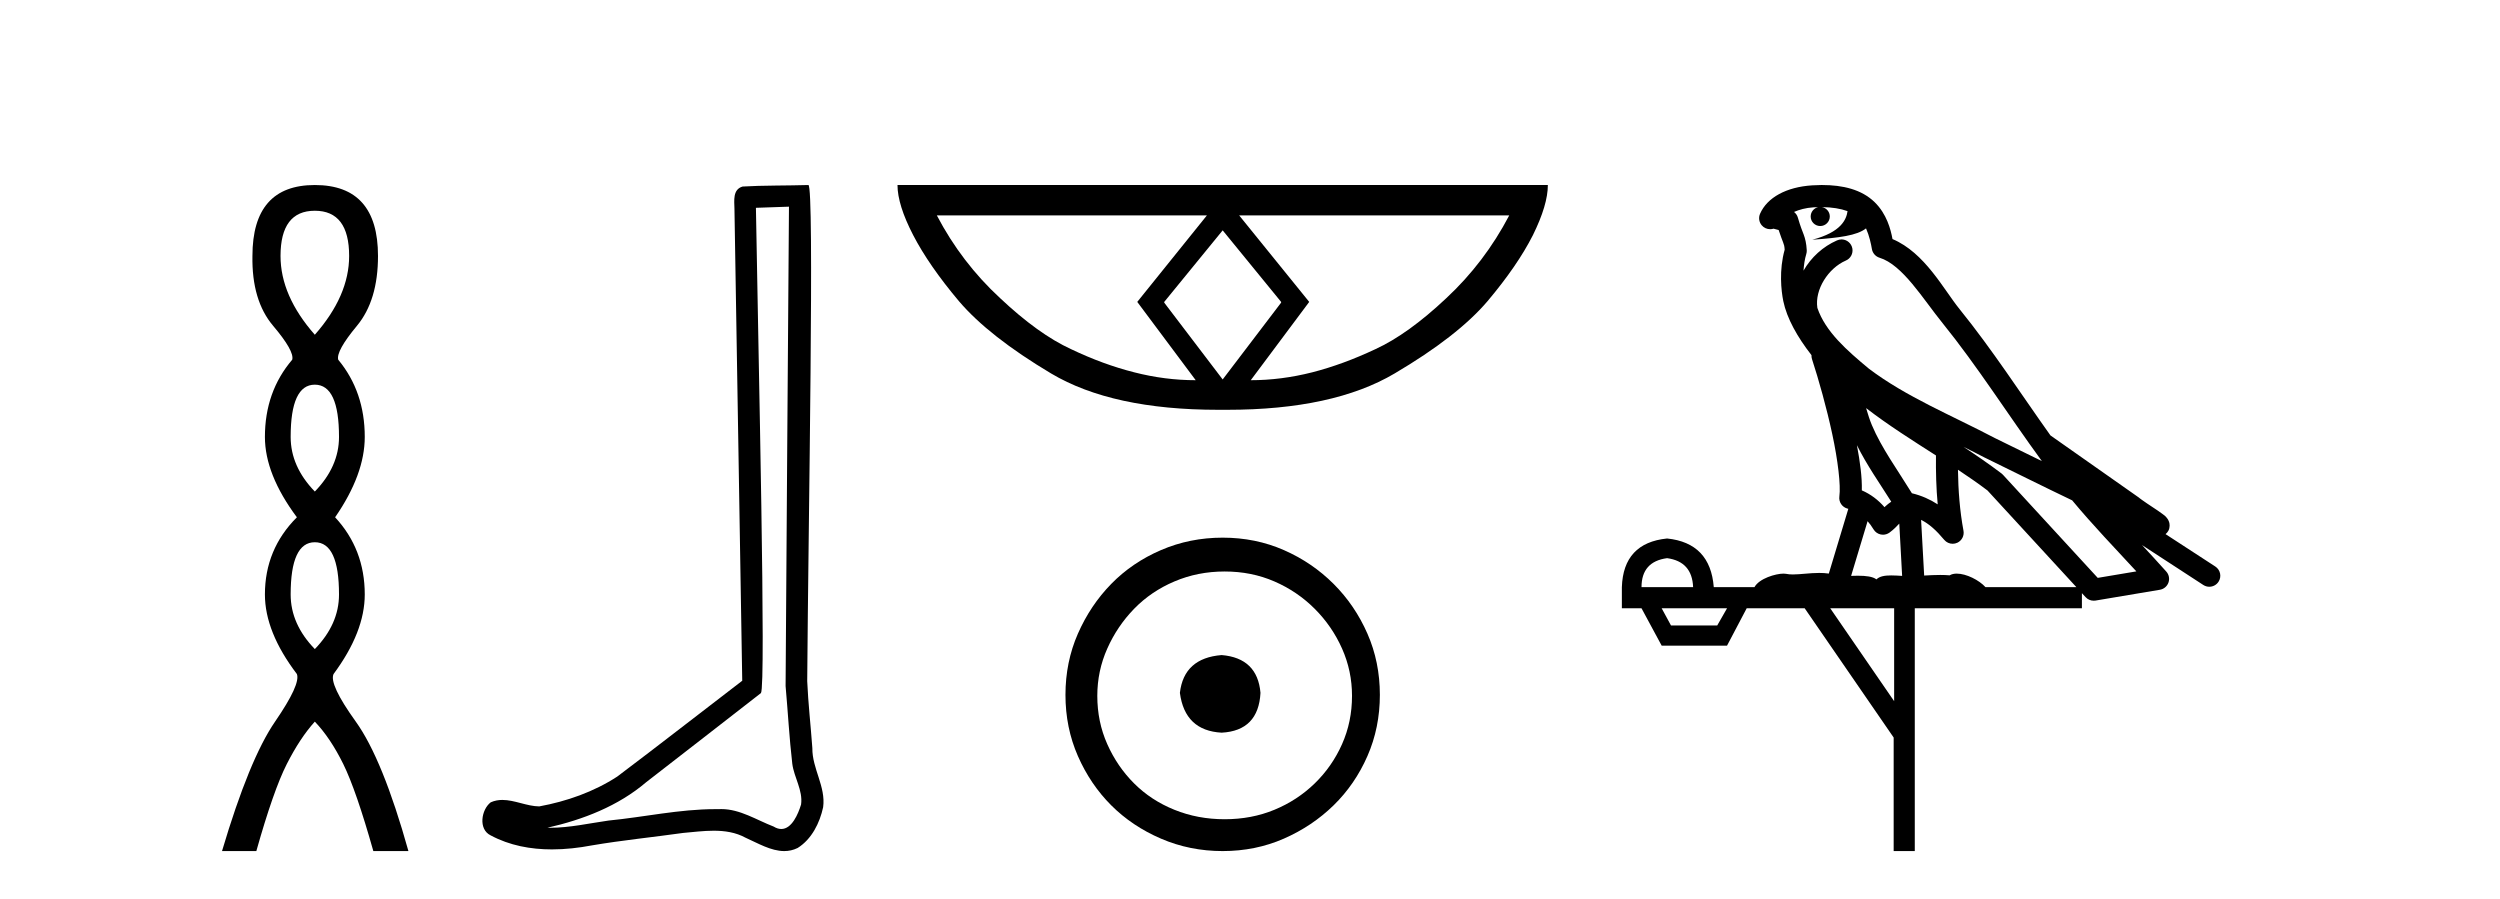
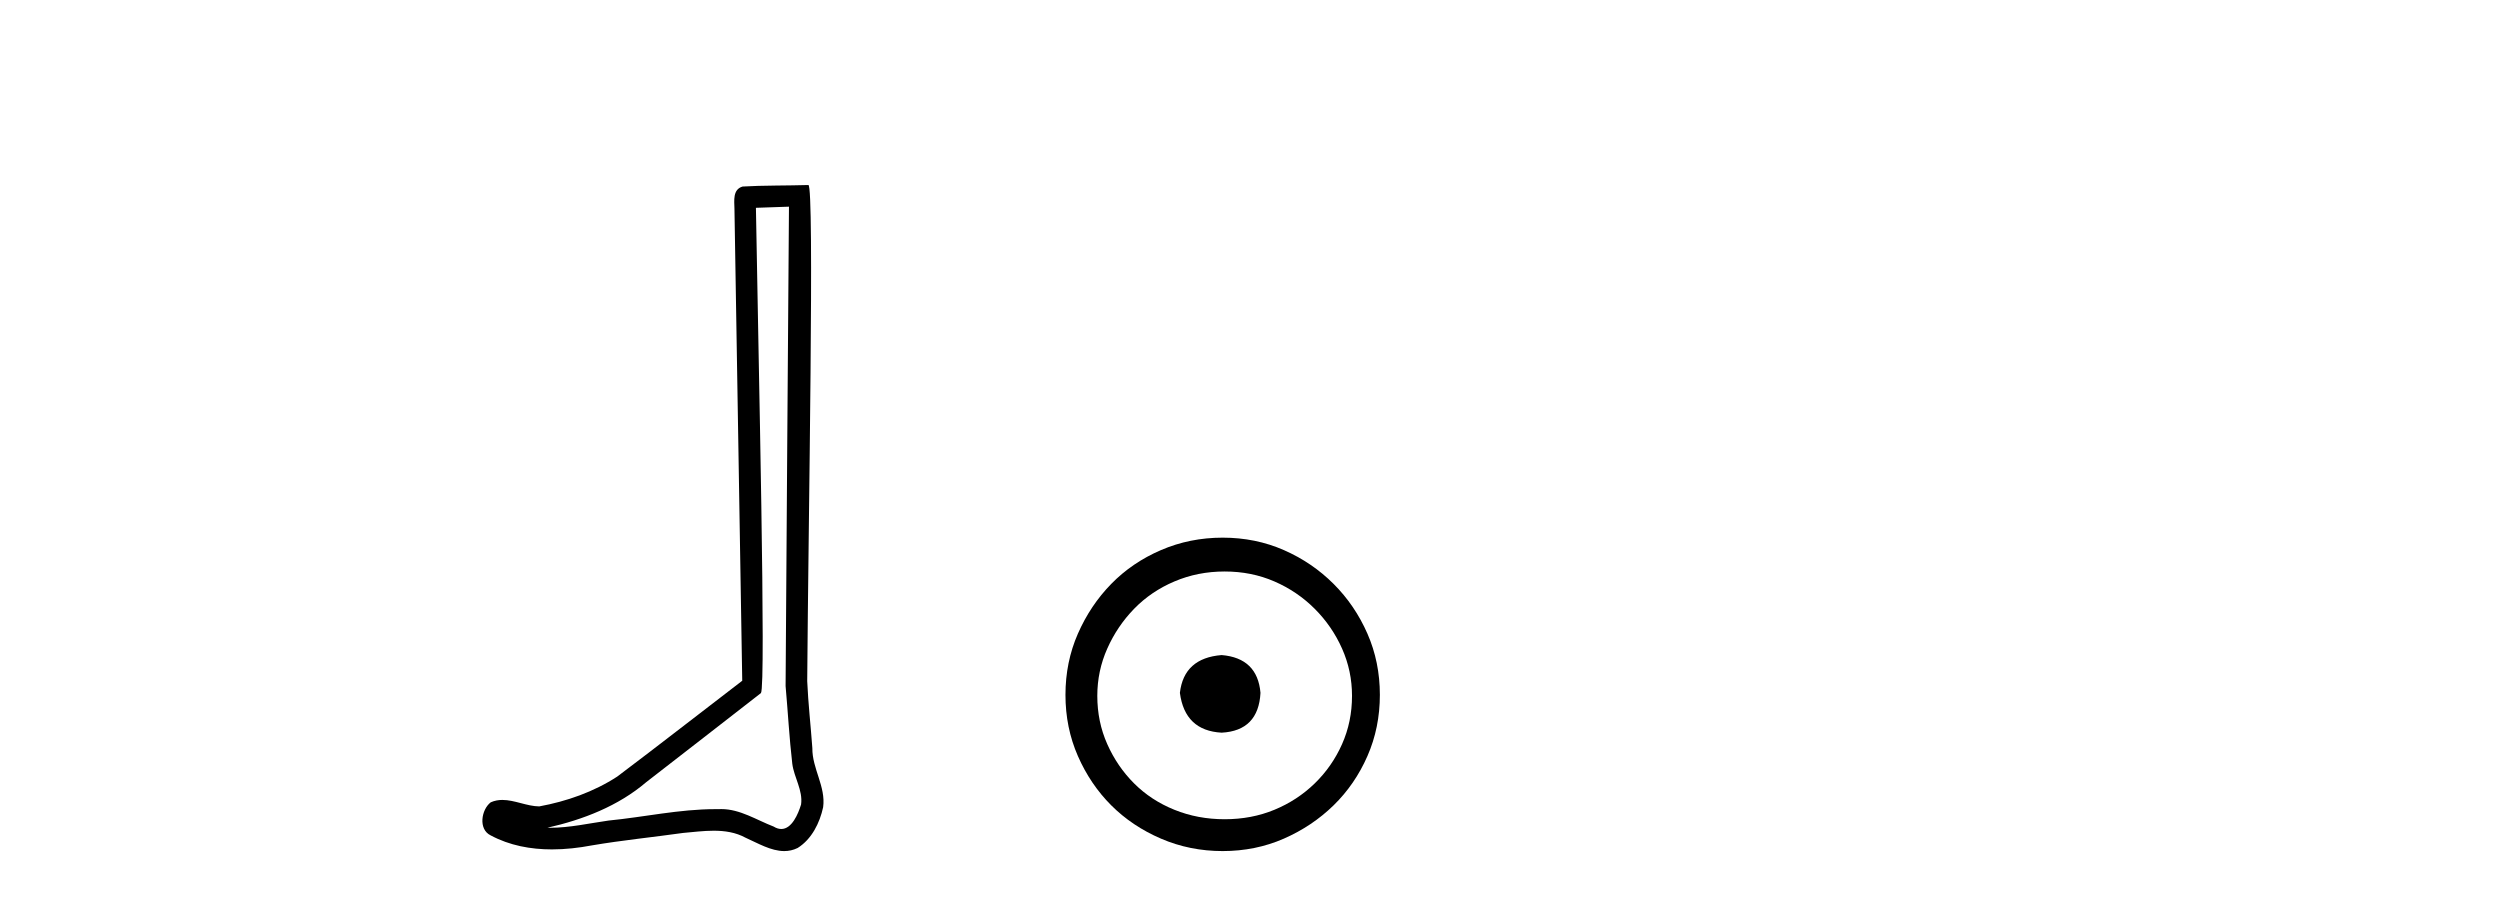
<svg xmlns="http://www.w3.org/2000/svg" width="114.0" height="41.0">
-   <path d="M 14.356 9.61 Q 15.921 9.61 15.921 11.673 Q 15.921 13.487 14.356 15.265 Q 12.792 13.487 12.792 11.673 Q 12.792 9.61 14.356 9.61 ZM 14.356 17.541 Q 15.459 17.541 15.459 19.924 Q 15.459 21.276 14.356 22.414 Q 13.254 21.276 13.254 19.924 Q 13.254 17.541 14.356 17.541 ZM 14.356 24.726 Q 15.459 24.726 15.459 27.108 Q 15.459 28.46 14.356 29.598 Q 13.254 28.46 13.254 27.108 Q 13.254 24.726 14.356 24.726 ZM 14.356 8.437 Q 11.511 8.437 11.511 11.673 Q 11.476 13.7 12.454 14.856 Q 13.432 16.012 13.325 16.403 Q 12.08 17.862 12.08 19.924 Q 12.08 21.631 13.538 23.588 Q 12.08 25.046 12.08 27.108 Q 12.08 28.816 13.538 30.736 Q 13.716 31.198 12.543 32.906 Q 11.369 34.613 10.124 38.809 L 11.689 38.809 Q 12.471 36.035 13.076 34.844 Q 13.681 33.652 14.356 32.906 Q 15.068 33.652 15.655 34.844 Q 16.241 36.035 17.024 38.809 L 18.624 38.809 Q 17.451 34.613 16.224 32.906 Q 14.997 31.198 15.21 30.736 Q 16.633 28.816 16.633 27.108 Q 16.633 25.046 15.281 23.588 Q 16.633 21.631 16.633 19.924 Q 16.633 17.862 15.423 16.403 Q 15.317 16.012 16.277 14.856 Q 17.237 13.7 17.237 11.673 Q 17.237 8.437 14.356 8.437 Z" style="fill:#000000;stroke:none" />
  <path d="M 35.977 9.424 C 35.926 16.711 35.868 23.997 35.823 31.284 C 35.929 32.464 35.991 33.649 36.128 34.826 C 36.209 35.455 36.619 36.041 36.529 36.685 C 36.396 37.12 36.11 37.802 35.627 37.802 C 35.52 37.802 35.403 37.769 35.277 37.691 C 34.495 37.391 33.75 36.894 32.889 36.894 C 32.842 36.894 32.793 36.895 32.745 36.898 C 32.702 36.898 32.66 36.897 32.617 36.897 C 30.98 36.897 29.371 37.259 27.746 37.418 C 26.858 37.544 25.974 37.747 25.074 37.747 C 25.036 37.747 24.998 37.746 24.96 37.745 C 26.585 37.378 28.19 36.757 29.47 35.665 C 31.212 34.31 32.96 32.963 34.699 31.604 C 34.935 31.314 34.587 16.507 34.47 9.476 C 34.972 9.459 35.474 9.441 35.977 9.424 ZM 36.862 8.437 C 36.861 8.437 36.861 8.437 36.861 8.437 C 36.001 8.465 34.72 8.452 33.862 8.506 C 33.404 8.639 33.484 9.152 33.491 9.52 C 33.609 16.694 33.727 23.868 33.846 31.042 C 31.944 32.496 30.059 33.973 28.146 35.412 C 27.076 36.109 25.838 36.543 24.589 36.772 C 24.03 36.766 23.465 36.477 22.909 36.477 C 22.731 36.477 22.553 36.507 22.377 36.586 C 21.947 36.915 21.8 37.817 22.374 38.093 C 23.238 38.557 24.2 38.733 25.169 38.733 C 25.781 38.733 26.395 38.663 26.989 38.55 C 28.37 38.315 29.764 38.178 31.15 37.982 C 31.606 37.942 32.079 37.881 32.545 37.881 C 33.049 37.881 33.545 37.953 34 38.201 C 34.547 38.444 35.152 38.809 35.761 38.809 C 35.965 38.809 36.169 38.768 36.372 38.668 C 37.011 38.27 37.38 37.528 37.535 36.81 C 37.664 35.873 37.031 35.044 37.043 34.114 C 36.97 33.096 36.854 32.08 36.809 31.061 C 36.861 23.698 37.145 8.437 36.862 8.437 Z" style="fill:#000000;stroke:none" />
-   <path d="M 55.754 10.504 L 58.419 13.767 L 58.419 13.801 L 55.754 17.303 L 53.089 13.801 L 53.089 13.767 L 55.754 10.504 ZM 55.036 9.821 L 51.859 13.767 L 54.524 17.337 Q 53.123 17.337 51.722 16.978 Q 50.304 16.62 48.835 15.919 Q 47.349 15.236 45.606 13.596 Q 43.847 11.973 42.719 9.821 ZM 68.822 9.821 Q 67.695 11.973 65.952 13.596 Q 64.21 15.236 62.724 15.919 Q 61.237 16.62 59.837 16.978 Q 58.419 17.337 57.035 17.337 L 59.7 13.767 L 56.505 9.821 ZM 40.926 8.437 Q 40.926 9.342 41.643 10.726 Q 42.361 12.11 43.727 13.733 Q 45.094 15.338 47.93 17.03 Q 50.714 18.687 55.549 18.687 L 55.959 18.687 Q 60.793 18.687 63.595 17.03 Q 66.465 15.338 67.832 13.733 Q 69.198 12.11 69.899 10.726 Q 70.582 9.342 70.582 8.437 Z" style="fill:#000000;stroke:none" />
  <path d="M 55.708 29.871 C 54.559 29.962 53.924 30.537 53.803 31.595 C 53.954 32.745 54.589 33.35 55.708 33.41 C 56.828 33.35 57.417 32.745 57.478 31.595 C 57.387 30.537 56.797 29.962 55.708 29.871 ZM 55.844 26.06 C 56.661 26.06 57.417 26.211 58.113 26.514 C 58.809 26.816 59.421 27.232 59.951 27.761 C 60.48 28.291 60.896 28.896 61.198 29.576 C 61.501 30.257 61.652 30.975 61.652 31.731 C 61.652 32.518 61.501 33.251 61.198 33.932 C 60.896 34.612 60.48 35.21 59.951 35.724 C 59.421 36.238 58.809 36.639 58.113 36.926 C 57.417 37.214 56.661 37.357 55.844 37.357 C 55.028 37.357 54.264 37.214 53.553 36.926 C 52.842 36.639 52.23 36.238 51.716 35.724 C 51.201 35.21 50.793 34.612 50.491 33.932 C 50.188 33.251 50.037 32.518 50.037 31.731 C 50.037 30.975 50.188 30.257 50.491 29.576 C 50.793 28.896 51.201 28.291 51.716 27.761 C 52.23 27.232 52.842 26.816 53.553 26.514 C 54.264 26.211 55.028 26.06 55.844 26.06 ZM 55.754 24.517 C 54.756 24.517 53.818 24.706 52.941 25.084 C 52.063 25.462 51.307 25.977 50.672 26.627 C 50.037 27.277 49.53 28.034 49.152 28.896 C 48.774 29.758 48.585 30.688 48.585 31.686 C 48.585 32.684 48.774 33.614 49.152 34.476 C 49.53 35.338 50.037 36.087 50.672 36.722 C 51.307 37.357 52.063 37.864 52.941 38.242 C 53.818 38.62 54.756 38.809 55.754 38.809 C 56.752 38.809 57.682 38.62 58.544 38.242 C 59.406 37.864 60.162 37.357 60.813 36.722 C 61.463 36.087 61.977 35.338 62.355 34.476 C 62.733 33.614 62.922 32.684 62.922 31.686 C 62.922 30.688 62.733 29.758 62.355 28.896 C 61.977 28.034 61.463 27.277 60.813 26.627 C 60.162 25.977 59.406 25.462 58.544 25.084 C 57.682 24.706 56.752 24.517 55.754 24.517 Z" style="fill:#000000;stroke:none" />
-   <path d="M 83.08 9.444 C 83.534 9.448 83.932 9.513 84.248 9.628 C 84.195 10.005 83.963 10.588 82.64 10.932 C 83.872 10.843 84.676 10.742 85.091 10.414 C 85.241 10.752 85.322 11.134 85.358 11.353 C 85.389 11.541 85.524 11.696 85.706 11.752 C 86.76 12.075 87.686 13.629 88.576 14.728 C 90.177 16.707 91.564 18.912 93.11 21.026 C 92.396 20.676 91.684 20.326 90.967 19.976 C 88.973 18.928 86.927 18.102 85.219 16.81 C 84.225 15.983 83.241 15.129 82.872 14.04 C 82.744 13.201 83.372 12.229 84.167 11.883 C 84.384 11.792 84.509 11.563 84.468 11.332 C 84.426 11.1 84.23 10.928 83.995 10.918 C 83.988 10.918 83.981 10.918 83.973 10.918 C 83.902 10.918 83.831 10.933 83.766 10.963 C 83.13 11.24 82.586 11.735 82.24 12.342 C 82.257 12.085 82.294 11.822 82.366 11.585 C 82.384 11.529 82.391 11.47 82.388 11.411 C 82.371 11.099 82.318 10.882 82.249 10.698 C 82.181 10.514 82.106 10.35 81.983 9.924 C 81.954 9.821 81.892 9.73 81.807 9.665 C 82.043 9.561 82.34 9.477 82.697 9.454 C 82.769 9.449 82.838 9.449 82.907 9.447 L 82.907 9.447 C 82.713 9.49 82.567 9.664 82.567 9.872 C 82.567 10.112 82.762 10.307 83.003 10.307 C 83.243 10.307 83.439 10.112 83.439 9.872 C 83.439 9.658 83.284 9.481 83.08 9.444 ZM 85.094 18.609 C 86.116 19.396 87.209 20.083 88.28 20.769 C 88.272 21.509 88.29 22.253 88.359 22.999 C 88.01 22.771 87.627 22.6 87.183 22.492 C 86.523 21.42 85.799 20.432 85.357 19.384 C 85.265 19.167 85.179 18.896 85.094 18.609 ZM 84.675 20.299 C 85.135 21.223 85.723 22.054 86.241 22.877 C 86.142 22.944 86.052 23.014 85.98 23.082 C 85.962 23.099 85.952 23.111 85.934 23.128 C 85.65 22.8 85.302 22.534 84.899 22.361 C 84.915 21.773 84.82 21.065 84.675 20.299 ZM 89.535 20.376 L 89.535 20.376 C 89.865 20.539 90.192 20.703 90.513 20.872 C 90.518 20.874 90.522 20.876 90.527 20.878 C 91.843 21.52 93.159 22.18 94.491 22.816 C 95.43 23.947 96.442 24.996 97.418 26.055 C 96.831 26.154 96.244 26.252 95.657 26.351 C 94.216 24.783 92.774 23.216 91.333 21.648 C 91.313 21.626 91.29 21.606 91.267 21.588 C 90.704 21.162 90.122 20.763 89.535 20.376 ZM 85.162 23.766 C 85.26 23.877 85.351 24.001 85.435 24.141 C 85.507 24.261 85.627 24.345 85.765 24.373 C 85.798 24.38 85.831 24.383 85.865 24.383 C 85.969 24.383 86.072 24.35 86.159 24.288 C 86.369 24.135 86.498 23.989 86.607 23.876 L 86.737 26.261 C 86.569 26.25 86.398 26.239 86.238 26.239 C 85.956 26.239 85.709 26.275 85.566 26.42 C 85.397 26.29 85.093 26.253 84.716 26.253 C 84.618 26.253 84.517 26.256 84.411 26.26 L 85.162 23.766 ZM 76.019 25.452 C 76.781 25.556 77.176 25.997 77.206 26.774 L 74.853 26.774 C 74.853 25.997 75.242 25.556 76.019 25.452 ZM 89.283 21.42 L 89.283 21.42 C 89.745 21.727 90.197 22.039 90.629 22.365 C 91.98 23.835 93.332 25.304 94.683 26.774 L 90.538 26.774 C 90.25 26.454 89.664 26.157 89.229 26.157 C 89.105 26.157 88.994 26.181 88.905 26.235 C 88.768 26.223 88.623 26.218 88.473 26.218 C 88.238 26.218 87.991 26.23 87.742 26.245 L 87.602 23.705 L 87.602 23.705 C 87.981 23.898 88.289 24.18 88.658 24.618 C 88.756 24.734 88.897 24.796 89.042 24.796 C 89.114 24.796 89.187 24.78 89.256 24.748 C 89.461 24.651 89.576 24.427 89.535 24.203 C 89.365 23.286 89.296 22.359 89.283 21.42 ZM 78.753 27.738 L 78.305 28.522 L 76.198 28.522 L 75.772 27.738 ZM 86.373 27.738 L 86.373 31.974 L 83.459 27.738 ZM 83.093 8.437 C 83.077 8.437 83.06 8.437 83.044 8.437 C 82.908 8.438 82.771 8.443 82.633 8.452 L 82.633 8.452 C 81.462 8.528 80.583 9.003 80.258 9.749 C 80.182 9.923 80.211 10.125 80.333 10.271 C 80.429 10.387 80.571 10.451 80.718 10.451 C 80.756 10.451 80.795 10.447 80.833 10.438 C 80.863 10.431 80.869 10.427 80.874 10.427 C 80.88 10.427 80.886 10.432 80.924 10.441 C 80.961 10.449 81.023 10.467 81.107 10.489 C 81.199 10.772 81.269 10.942 81.309 11.049 C 81.354 11.17 81.369 11.213 81.381 11.386 C 81.12 12.318 81.221 13.254 81.318 13.729 C 81.479 14.516 81.966 15.378 82.603 16.194 C 82.601 16.255 82.607 16.316 82.627 16.375 C 82.935 17.319 83.295 18.6 83.551 19.795 C 83.808 20.99 83.945 22.136 83.875 22.638 C 83.84 22.892 84.003 23.132 84.252 23.194 C 84.263 23.197 84.273 23.201 84.283 23.203 L 83.394 26.155 C 83.25 26.133 83.103 26.126 82.957 26.126 C 82.524 26.126 82.097 26.195 81.755 26.195 C 81.642 26.195 81.537 26.187 81.445 26.167 C 81.415 26.16 81.376 26.157 81.33 26.157 C 80.973 26.157 80.223 26.375 80.003 26.774 L 78.148 26.774 C 78.043 25.429 77.334 24.69 76.019 24.555 C 74.689 24.69 74.001 25.429 73.957 26.774 L 73.957 27.738 L 74.853 27.738 L 75.772 29.441 L 78.753 29.441 L 79.649 27.738 L 82.294 27.738 L 86.351 33.632 L 86.351 38.809 L 87.314 38.809 L 87.314 27.738 L 94.935 27.738 L 94.935 27.048 C 94.991 27.109 95.047 27.17 95.103 27.23 C 95.199 27.335 95.333 27.392 95.472 27.392 C 95.5 27.392 95.527 27.39 95.555 27.386 C 96.534 27.221 97.512 27.057 98.491 26.893 C 98.671 26.863 98.821 26.737 98.882 26.564 C 98.943 26.392 98.904 26.2 98.783 26.064 C 98.417 25.655 98.046 25.253 97.675 24.854 L 97.675 24.854 L 100.47 26.674 C 100.555 26.729 100.65 26.756 100.744 26.756 C 100.908 26.756 101.069 26.675 101.165 26.527 C 101.316 26.295 101.25 25.984 101.018 25.833 L 98.749 24.356 C 98.797 24.317 98.843 24.268 98.878 24.202 C 98.959 24.047 98.938 23.886 98.911 23.803 C 98.884 23.72 98.854 23.679 98.831 23.647 C 98.737 23.519 98.689 23.498 98.622 23.446 C 98.555 23.395 98.482 23.343 98.401 23.288 C 98.24 23.178 98.054 23.056 97.893 22.949 C 97.733 22.842 97.583 22.73 97.578 22.726 C 97.563 22.711 97.546 22.698 97.529 22.686 C 96.191 21.745 94.852 20.805 93.515 19.865 C 93.511 19.862 93.506 19.86 93.502 19.857 C 92.143 17.95 90.856 15.95 89.356 14.096 C 88.625 13.194 87.774 11.524 86.298 10.901 C 86.217 10.459 86.034 9.754 85.482 9.217 C 84.887 8.638 84.025 8.437 83.093 8.437 Z" style="fill:#000000;stroke:none" />
</svg>